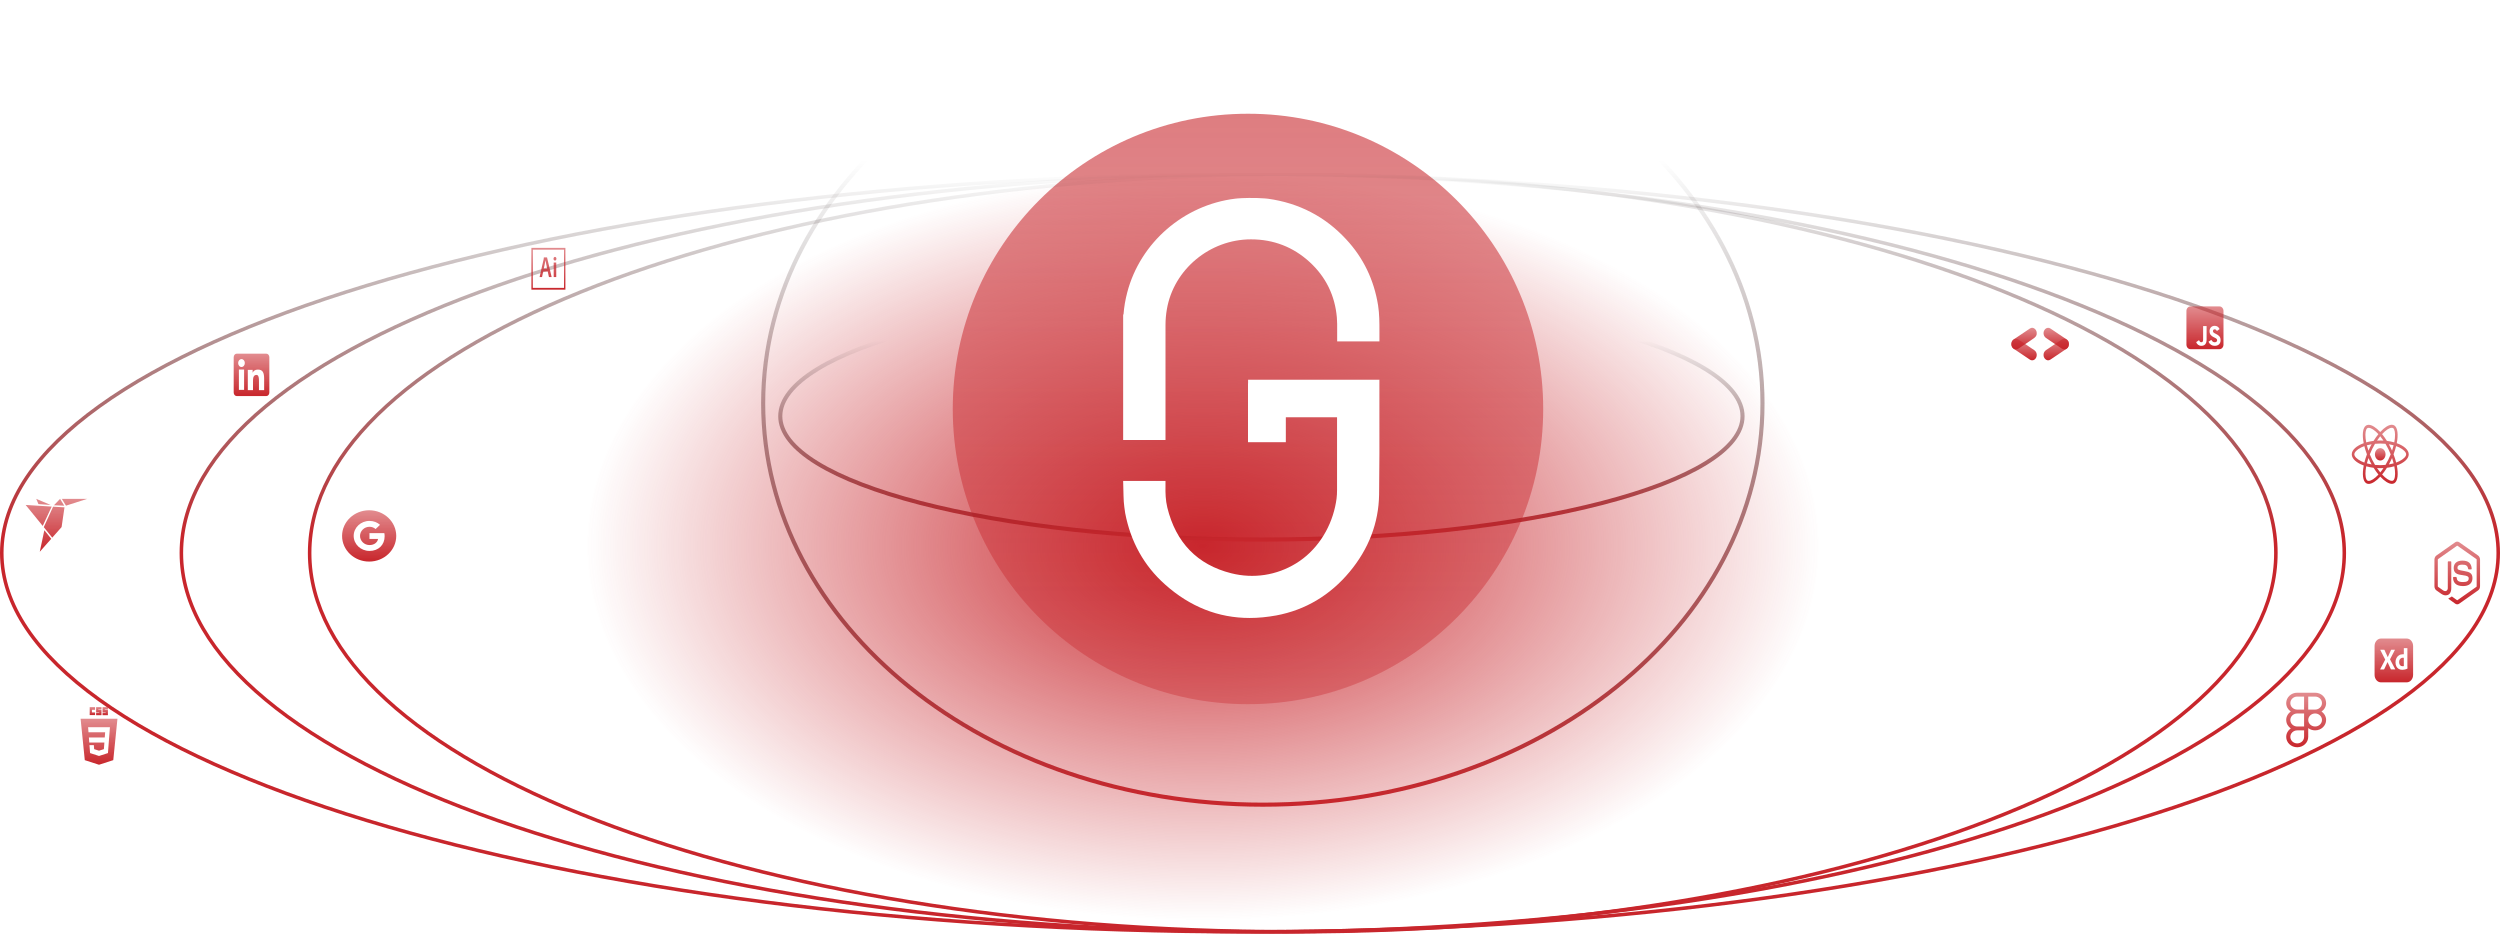
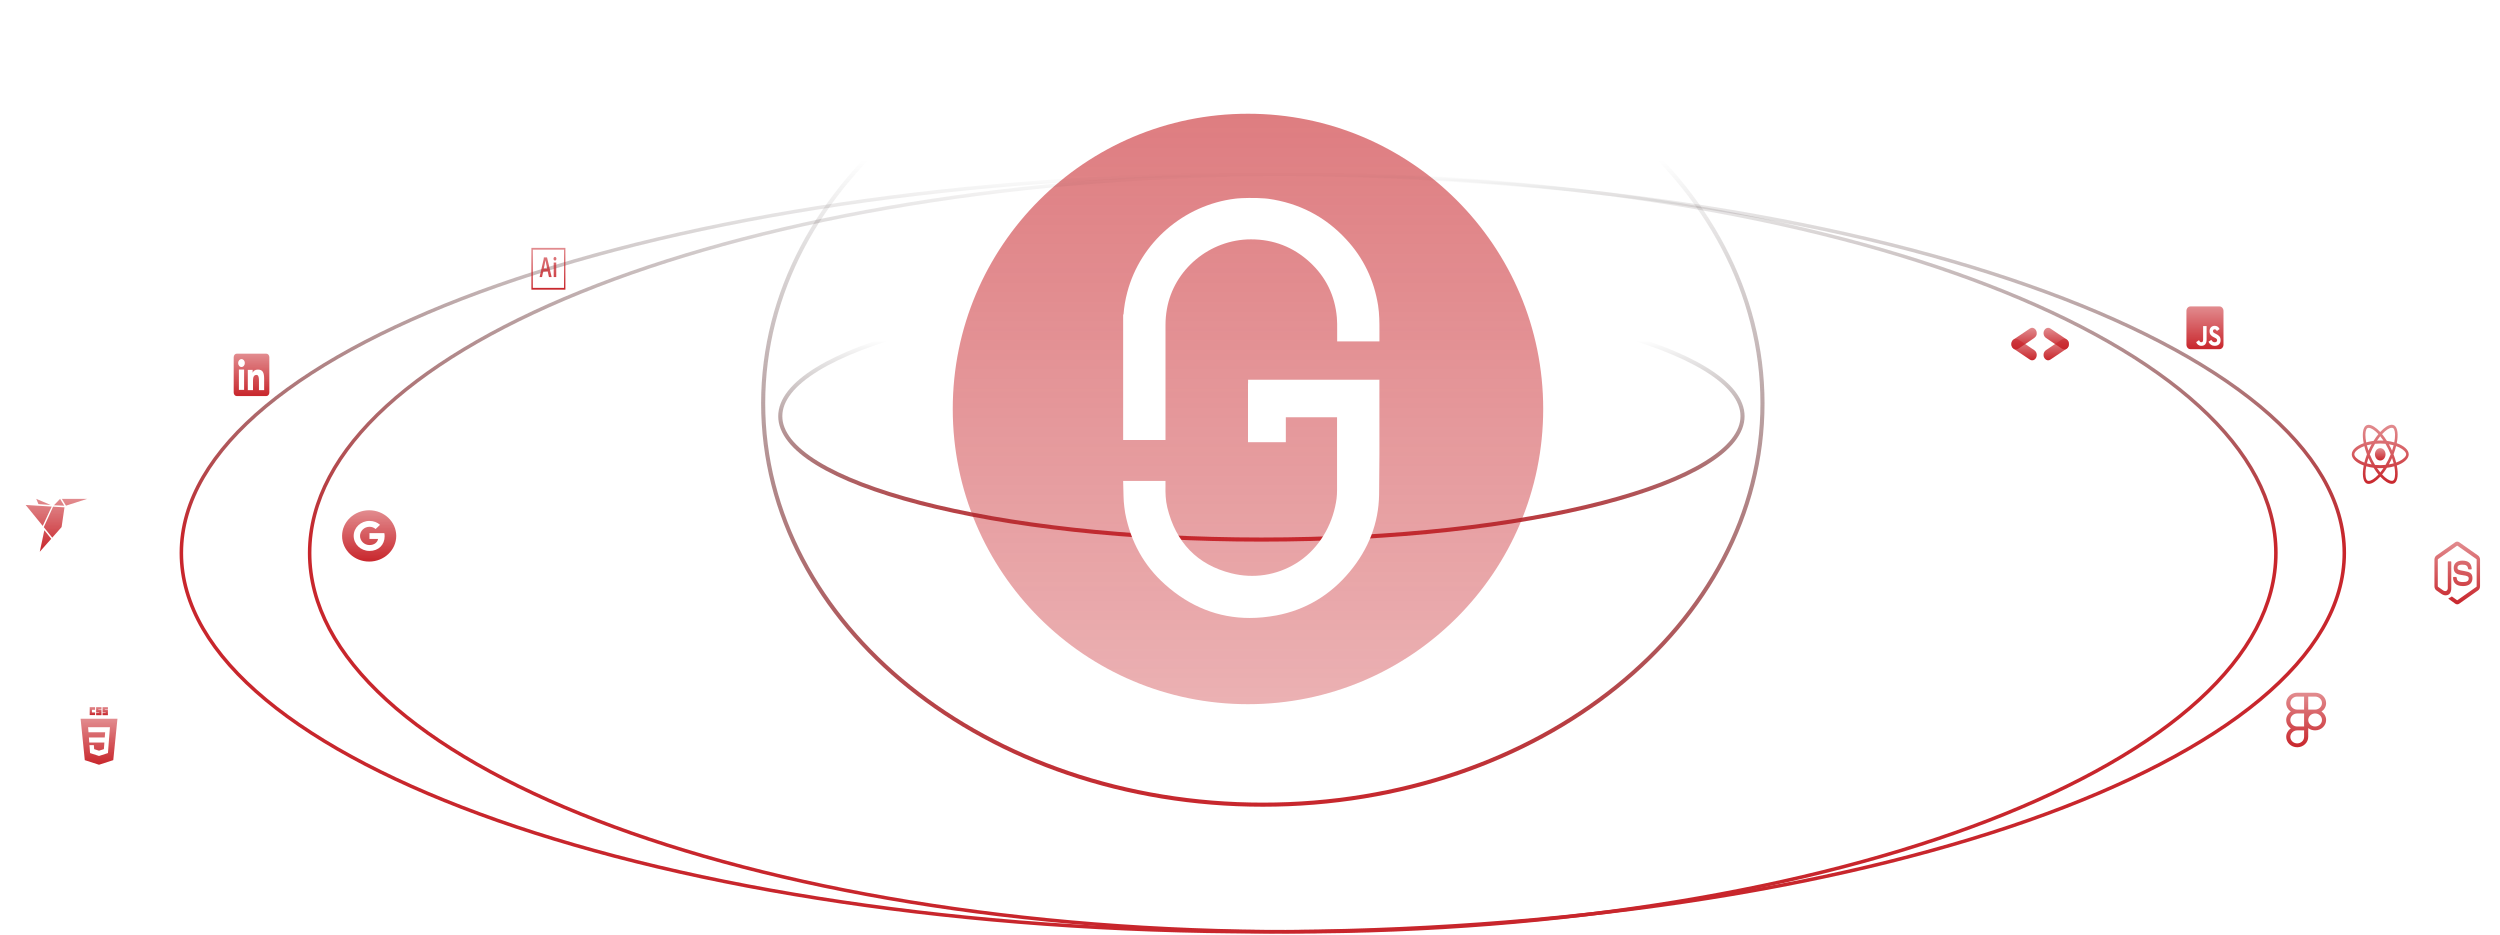
<svg xmlns="http://www.w3.org/2000/svg" width="877" height="328" viewBox="0 0 877 328" fill="none">
-   <ellipse cx="422" cy="191.5" rx="216" ry="131.5" fill="url(#paint0_radial_1141_473)" />
  <circle cx="437.791" cy="143.465" r="103.565" fill="url(#paint1_linear_1141_473)" />
-   <path d="M876.378 193.99C876.378 212.126 864.304 229.523 842.177 245.45C820.065 261.366 788.029 275.725 748.385 287.794C669.106 311.931 559.545 326.869 438.5 326.869C317.455 326.869 207.894 311.931 128.615 287.794C88.971 275.725 56.935 261.366 34.823 245.45C12.696 229.523 0.622 212.126 0.622 193.99C0.622 175.855 12.696 158.458 34.823 142.531C56.935 126.615 88.971 112.256 128.615 100.187C207.894 76.05 317.455 61.112 438.5 61.112C559.545 61.112 669.106 76.05 748.385 100.187C788.029 112.256 820.065 126.615 842.177 142.531C864.304 158.458 876.378 175.855 876.378 193.99Z" stroke="url(#paint2_linear_1141_473)" stroke-width="1.244" />
  <path d="M822.378 193.99C822.378 212.165 811.895 229.566 792.74 245.476C773.589 261.383 745.839 275.736 711.494 287.802C642.81 311.932 547.883 326.869 443 326.869C338.117 326.869 243.19 311.932 174.506 287.802C140.161 275.736 112.411 261.383 93.26 245.476C74.105 229.566 63.622 212.165 63.622 193.99C63.622 175.816 74.105 158.415 93.26 142.505C112.411 126.598 140.161 112.244 174.506 100.179C243.19 76.049 338.117 61.112 443 61.112C547.883 61.112 642.81 76.049 711.494 100.179C745.839 112.244 773.589 126.598 792.74 142.505C811.895 158.415 822.378 175.816 822.378 193.99Z" stroke="url(#paint3_linear_1141_473)" stroke-width="1.244" />
  <path d="M798.378 193.99C798.378 212.189 788.836 229.594 771.429 245.496C754.023 261.397 728.801 275.746 697.581 287.809C635.146 311.934 548.851 326.869 453.5 326.869C358.149 326.869 271.854 311.934 209.419 287.809C178.199 275.746 152.977 261.397 135.571 245.496C118.164 229.594 108.622 212.189 108.622 193.99C108.622 175.792 118.164 158.387 135.571 142.485C152.977 126.584 178.199 112.235 209.419 100.172C271.854 76.047 358.149 61.112 453.5 61.112C548.851 61.112 635.146 76.047 697.581 100.172C728.801 112.235 754.023 126.584 771.429 142.485C788.836 158.387 798.378 175.792 798.378 193.99Z" stroke="url(#paint4_linear_1141_473)" stroke-width="1.244" />
  <path d="M618.28 141.5C618.28 219.112 539.959 282.28 443 282.28C346.041 282.28 267.72 219.112 267.72 141.5C267.72 63.888 346.041 0.72 443 0.72C539.959 0.72 618.28 63.888 618.28 141.5Z" stroke="url(#paint5_linear_1141_473)" stroke-width="1.439" />
  <path d="M611.28 146C611.28 151.677 606.835 157.277 598.303 162.513C589.813 167.724 577.479 172.443 562.174 176.416C531.575 184.359 489.263 189.28 442.5 189.28C395.737 189.28 353.425 184.359 322.826 176.416C307.521 172.443 295.187 167.724 286.697 162.513C278.165 157.277 273.72 151.677 273.72 146C273.72 140.323 278.165 134.723 286.697 129.487C295.187 124.276 307.521 119.557 322.826 115.584C353.425 107.641 395.737 102.72 442.5 102.72C489.263 102.72 531.575 107.641 562.174 115.584C577.479 119.557 589.813 124.276 598.303 129.487C606.835 134.723 611.28 140.323 611.28 146Z" stroke="url(#paint6_linear_1141_473)" stroke-width="1.439" />
  <path d="M844.984 159.38C844.984 157.836 843.326 156.372 840.784 155.465C841.371 152.444 841.111 150.04 839.962 149.27C839.683 149.088 839.368 148.997 839.049 149.005V150.063C839.236 150.063 839.387 150.107 839.514 150.188C840.067 150.559 840.308 151.969 840.121 153.783C840.076 154.23 840.002 154.7 839.912 155.18C839.061 154.941 838.197 154.768 837.326 154.662C836.807 153.827 836.241 153.034 835.632 152.287C836.96 150.848 838.206 150.059 839.054 150.059V149C837.933 149 836.467 149.931 834.984 151.546C833.502 149.942 832.034 149.019 830.915 149.019V150.078C831.758 150.078 833.009 150.862 834.337 152.292C833.766 152.991 833.196 153.783 832.654 154.662C831.781 154.766 830.916 154.941 830.064 155.185C829.973 154.73 829.903 154.27 829.851 153.808C829.66 151.992 829.896 150.582 830.447 150.207C830.568 150.122 830.727 150.083 830.915 150.083V149.024C830.573 149.024 830.263 149.11 829.994 149.289C828.849 150.059 828.593 152.458 829.183 155.47C826.65 156.383 825 157.84 825 159.38C825 160.924 826.658 162.387 829.2 163.293C828.613 166.315 828.874 168.719 830.023 169.488C830.287 169.669 830.597 169.754 830.939 169.754C832.059 169.754 833.526 168.823 835.009 167.208C836.491 168.813 837.957 169.735 839.078 169.735C839.4 169.743 839.717 169.651 839.998 169.469C841.143 168.7 841.4 166.301 840.809 163.289C843.335 162.382 844.984 160.919 844.984 159.38ZM839.68 156.211C839.522 156.846 839.338 157.472 839.131 158.087C838.79 157.315 838.416 156.563 838.011 155.835C838.589 155.935 839.147 156.059 839.681 156.211H839.68ZM837.815 161.27C837.51 161.891 837.182 162.497 836.833 163.085C835.611 163.211 834.382 163.212 833.159 163.09C832.458 161.922 831.845 160.685 831.327 159.394C831.844 158.1 832.455 156.859 833.152 155.685C834.374 155.559 835.603 155.557 836.825 155.679C837.163 156.244 837.493 156.848 837.811 157.485C838.12 158.107 838.402 158.738 838.658 159.375C838.399 160.019 838.118 160.652 837.815 161.27ZM839.131 160.653C839.35 161.289 839.539 161.926 839.693 162.543C839.16 162.696 838.597 162.824 838.015 162.923C838.419 162.188 838.791 161.431 839.131 160.653ZM835 165.722C834.622 165.265 834.243 164.757 833.868 164.201C834.234 164.22 834.609 164.235 834.988 164.235C835.371 164.235 835.75 164.225 836.12 164.201C835.754 164.757 835.375 165.265 835 165.722ZM831.97 162.923C831.408 162.828 830.851 162.703 830.299 162.548C830.45 161.935 830.637 161.303 830.849 160.672C831.016 161.051 831.192 161.431 831.383 161.812C831.575 162.192 831.77 162.563 831.97 162.923ZM834.98 153.038C835.358 153.494 835.737 154.002 836.112 154.558C835.746 154.539 835.371 154.524 834.992 154.524C834.609 154.524 834.23 154.534 833.86 154.558C834.226 154.002 834.605 153.494 834.98 153.038ZM831.965 155.836C831.561 156.569 831.189 157.325 830.85 158.102C830.636 157.483 830.448 156.852 830.287 156.211C830.82 156.063 831.383 155.935 831.965 155.836ZM828.279 161.783C826.837 161.066 825.904 160.125 825.904 159.38C825.904 158.634 826.837 157.688 828.279 156.976C828.629 156.8 829.012 156.643 829.407 156.497C829.64 157.427 829.945 158.396 830.323 159.389C829.966 160.324 829.665 161.285 829.42 162.267C829.033 162.128 828.652 161.966 828.279 161.783ZM830.471 168.571C829.917 168.202 829.676 166.79 829.864 164.976C829.909 164.529 829.982 164.058 830.072 163.578C830.87 163.807 831.741 163.982 832.658 164.097C833.177 164.932 833.743 165.725 834.353 166.472C833.025 167.911 831.778 168.7 830.93 168.7C830.77 168.702 830.613 168.658 830.471 168.572V168.571ZM840.133 164.951C840.325 166.766 840.088 168.177 839.538 168.552C839.416 168.638 839.257 168.675 839.07 168.675C838.226 168.675 836.976 167.892 835.647 166.461C836.254 165.718 836.817 164.926 837.33 164.092C838.203 163.988 839.069 163.813 839.921 163.57C840.015 164.049 840.087 164.51 840.133 164.951ZM841.701 161.783C841.351 161.959 840.968 162.116 840.573 162.263C840.324 161.275 840.018 160.309 839.657 159.37C840.031 158.382 840.332 157.418 840.56 156.492C840.948 156.632 841.33 156.794 841.705 156.976C843.147 157.693 844.08 158.634 844.08 159.38C844.076 160.125 843.143 161.071 841.701 161.783Z" fill="url(#paint7_linear_1141_473)" />
  <path d="M834.987 161.55C835.481 161.55 835.954 161.322 836.303 160.914C836.653 160.507 836.849 159.955 836.849 159.379C836.849 158.803 836.653 158.251 836.303 157.844C835.954 157.437 835.481 157.208 834.987 157.208C834.493 157.208 834.019 157.437 833.67 157.844C833.321 158.251 833.125 158.803 833.125 159.379C833.125 159.955 833.321 160.507 833.67 160.914C834.019 161.322 834.493 161.55 834.987 161.55Z" fill="url(#paint8_linear_1141_473)" />
  <path d="M778.607 107.49H768.393C767.624 107.49 767 108.21 767 109.098V120.883C767 121.771 767.624 122.49 768.393 122.49H778.607C779.376 122.49 780 121.771 780 120.883V109.098C780 108.21 779.376 107.49 778.607 107.49ZM774.075 119.189C774.075 120.649 773.332 121.315 772.249 121.315C771.271 121.315 770.706 120.733 770.415 120.026L771.411 119.333C771.602 119.725 771.776 120.056 772.197 120.056C772.598 120.056 772.853 119.876 772.853 119.169V114.378H774.075V119.189ZM776.965 121.315C775.83 121.315 775.096 120.692 774.739 119.876L775.734 119.213C775.996 119.705 776.338 120.07 776.939 120.07C777.444 120.07 777.769 119.778 777.769 119.373C777.769 118.891 777.438 118.72 776.878 118.436L776.573 118.285C775.691 117.853 775.108 117.307 775.108 116.159C775.108 115.101 775.807 114.297 776.895 114.297C777.673 114.297 778.23 114.609 778.63 115.426L777.679 116.129C777.47 115.697 777.243 115.526 776.892 115.526C776.535 115.526 776.309 115.787 776.309 116.129C776.309 116.551 776.535 116.722 777.06 116.986L777.365 117.137C778.404 117.649 778.987 118.175 778.987 119.353C778.987 120.619 778.123 121.315 776.965 121.315Z" fill="url(#paint9_linear_1141_473)" />
  <path d="M861.996 212C861.756 212 861.513 211.921 861.302 211.773L859.092 210.18C858.763 209.953 858.924 209.874 859.031 209.83C859.472 209.643 859.561 209.603 860.03 209.276C860.081 209.241 860.145 209.254 860.195 209.293L861.893 210.52C861.953 210.564 862.039 210.564 862.097 210.52L868.711 205.866C868.772 205.823 868.811 205.735 868.811 205.648V196.341C868.811 196.249 868.772 196.166 868.707 196.118L862.097 191.469C862.036 191.425 861.953 191.425 861.893 191.469L855.286 196.123C855.221 196.166 855.182 196.254 855.182 196.345V205.648C855.182 205.735 855.221 205.823 855.286 205.862L857.098 207.137C858.082 207.735 858.684 207.032 858.684 206.32V197.135C858.684 197.004 858.77 196.904 858.877 196.904H859.715C859.819 196.904 859.909 197.004 859.909 197.135V206.325C859.909 207.923 859.192 208.839 857.95 208.839C857.567 208.839 857.266 208.839 856.428 208.333L854.695 207.115C854.265 206.814 854 206.251 854 205.644V196.341C854 195.738 854.265 195.171 854.695 194.87L861.302 190.216C861.721 189.928 862.276 189.928 862.691 190.216L869.305 194.874C869.735 195.175 870 195.738 870 196.345V205.648C870 206.251 869.735 206.814 869.305 207.119L862.691 211.773C862.48 211.921 862.24 212 861.996 212ZM867.336 202.828C867.336 201.086 866.369 200.623 864.338 200.296C862.283 199.964 862.075 199.794 862.075 199.209C862.075 198.724 862.251 198.078 863.773 198.078C865.13 198.078 865.631 198.436 865.839 199.554C865.857 199.659 865.936 199.737 866.025 199.737H866.885C866.938 199.737 866.988 199.711 867.024 199.663C867.06 199.615 867.078 199.55 867.074 199.484C866.942 197.559 865.893 196.664 863.773 196.664C861.885 196.664 860.761 197.633 860.761 199.261C860.761 201.025 861.882 201.514 863.69 201.732C865.857 201.99 866.025 202.378 866.025 202.898C866.025 203.797 865.431 204.181 864.038 204.181C862.286 204.181 861.903 203.644 861.774 202.584C861.76 202.47 861.681 202.387 861.585 202.387H860.729C860.621 202.387 860.539 202.492 860.539 202.619C860.539 203.976 861.144 205.596 864.041 205.596C866.132 205.591 867.336 204.583 867.336 202.828Z" fill="url(#paint10_linear_1141_473)" />
  <path fill-rule="evenodd" clip-rule="evenodd" d="M805.863 243C803.722 243 802 244.637 802 246.643C802 247.862 802.637 248.945 803.616 249.606C803.112 249.95 802.703 250.398 802.422 250.912C802.141 251.427 801.997 251.994 802 252.569C802 253.789 802.637 254.871 803.616 255.532C803.112 255.876 802.703 256.324 802.422 256.839C802.141 257.353 801.997 257.92 802 258.495C802 260.5 803.722 262.138 805.863 262.138C808.003 262.138 809.726 260.5 809.726 258.495V255.415C810.403 255.93 811.256 256.211 812.137 256.212C814.278 256.211 816 254.574 816 252.569C816.003 251.994 815.859 251.427 815.578 250.912C815.298 250.398 814.889 249.95 814.384 249.606C814.888 249.261 815.297 248.814 815.578 248.299C815.859 247.784 816.003 247.217 816 246.643C816 244.637 814.278 243 812.137 243H805.863ZM803.452 246.643C803.452 245.374 804.538 244.358 805.863 244.358H808.274V248.927H805.863C804.538 248.927 803.452 247.91 803.452 246.643ZM812.137 248.926H809.726V244.357H812.137C813.462 244.357 814.548 245.374 814.548 246.643C814.548 247.91 813.462 248.926 812.137 248.926ZM803.453 252.569C803.453 251.301 804.539 250.284 805.864 250.284H808.275V254.853H805.863C804.538 254.853 803.452 253.837 803.452 252.569H803.453ZM809.726 252.569C809.726 251.301 810.813 250.284 812.138 250.284C813.463 250.284 814.549 251.3 814.549 252.569C814.549 253.837 813.463 254.853 812.138 254.853C810.813 254.853 809.727 253.837 809.727 252.569H809.726ZM803.453 258.495C803.453 257.227 804.539 256.211 805.864 256.211H808.275V258.495C808.275 259.764 807.19 260.78 805.864 260.78C804.539 260.78 803.453 259.764 803.453 258.495Z" fill="url(#paint11_linear_1141_473)" />
-   <path fill-rule="evenodd" clip-rule="evenodd" d="M835.244 224H844.273C845.512 224 846.517 225.172 846.517 226.617V236.752C846.517 238.197 845.512 239.369 844.273 239.369H835.244C834.005 239.369 833 238.197 833 236.752V226.617C833 225.172 834.005 224 835.244 224ZM838.419 231.289L840.106 228.043L840.106 228.043L840.11 228.038C840.118 228.028 840.123 228.016 840.124 228.003C840.126 227.99 840.123 227.977 840.118 227.965C840.112 227.954 840.103 227.945 840.093 227.94C840.083 227.935 840.071 227.934 840.06 227.937H838.872C838.847 227.934 838.822 227.94 838.8 227.953C838.783 227.972 838.77 227.996 838.763 228.022C838.641 228.3 838.516 228.577 838.387 228.852C838.257 229.13 838.13 229.407 838.006 229.682C837.88 229.962 837.758 230.244 837.639 230.528H837.63C837.514 230.244 837.389 229.965 837.254 229.692C837.117 229.416 836.982 229.137 836.85 228.857C836.717 228.575 836.596 228.293 836.488 228.011C836.473 227.987 836.455 227.967 836.433 227.953C836.407 227.941 836.379 227.935 836.352 227.937H835.073C835.063 227.936 835.053 227.938 835.043 227.943C835.034 227.947 835.025 227.955 835.019 227.964C835.007 227.981 835.01 228.004 835.028 228.032L836.732 231.395L834.982 234.747C834.97 234.769 834.965 234.795 834.969 234.821C834.971 234.838 834.977 234.841 834.986 234.84L835.004 234.838L835.01 234.838H836.252L836.272 234.838C836.322 234.836 836.357 234.824 836.379 234.768C836.512 234.493 836.642 234.217 836.769 233.938C836.896 233.66 837.024 233.379 837.154 233.097C837.283 232.818 837.408 232.536 837.53 232.251H837.539C837.671 232.539 837.806 232.824 837.943 233.108L837.993 233.213C838.108 233.453 838.22 233.695 838.328 233.938C838.45 234.211 838.571 234.484 838.691 234.758C838.722 234.817 838.772 234.829 838.842 234.831L838.868 234.832H840.169C840.177 234.83 840.185 234.83 840.192 234.83L840.204 234.83L840.214 234.83C840.224 234.83 840.23 234.827 840.232 234.816C840.238 234.789 840.235 234.761 840.223 234.736L838.419 231.289ZM842.708 234.969L842.77 234.968C843.041 234.963 843.312 234.931 843.578 234.874C843.892 234.806 844.199 234.7 844.494 234.557C844.511 234.547 844.526 234.532 844.535 234.514C844.545 234.495 844.55 234.473 844.549 234.451L844.54 234.292L844.523 234.018C844.516 233.897 844.512 233.784 844.512 233.679V227.429C844.513 227.421 844.513 227.412 844.51 227.404C844.508 227.396 844.504 227.388 844.499 227.382C844.493 227.376 844.487 227.371 844.48 227.368C844.473 227.366 844.465 227.365 844.458 227.366H843.315C843.279 227.366 843.261 227.391 843.261 227.44V229.523L843.213 229.518L843.147 229.512L843.089 229.507L843.054 229.505L843.023 229.503L842.995 229.502L842.971 229.502C842.415 229.502 841.94 229.629 841.547 229.883L841.516 229.902C841.155 230.136 840.855 230.48 840.65 230.898C840.444 231.32 840.338 231.798 840.341 232.283L840.341 232.33C840.347 232.909 840.449 233.392 840.649 233.779C840.848 234.17 841.144 234.482 841.497 234.673C841.877 234.875 842.29 234.976 842.708 234.969ZM843.261 230.771V233.658L843.233 233.667C843.177 233.684 843.119 233.695 843.061 233.7C842.989 233.707 842.91 233.711 842.826 233.711C842.667 233.712 842.51 233.683 842.359 233.626C842.216 233.574 842.086 233.483 841.978 233.362C841.865 233.23 841.779 233.071 841.724 232.896C841.657 232.68 841.624 232.45 841.629 232.22L841.629 232.184C841.633 231.855 841.695 231.589 841.815 231.384C841.935 231.177 842.099 231.009 842.291 230.898C842.488 230.784 842.705 230.726 842.925 230.729C842.988 230.728 843.05 230.732 843.111 230.739C843.162 230.745 843.212 230.756 843.261 230.771Z" fill="url(#paint12_linear_1141_473)" />
  <path d="M720.128 121.212C721.191 120.5 722.251 119.782 723.317 119.078C724.33 118.409 725.521 119.026 725.75 120.327C725.883 121.08 725.595 121.894 725.012 122.29C723.101 123.589 721.187 124.882 719.263 126.156C718.668 126.55 718.055 126.478 717.512 125.995C716.961 125.504 716.787 124.828 716.917 124.04C717.064 123.441 717.402 123.04 717.863 122.74C718.624 122.244 719.373 121.723 720.128 121.212Z" fill="url(#paint13_linear_1141_473)" />
  <path d="M720.905 120.695C719.845 119.977 718.782 119.266 717.726 118.541C716.723 117.853 716.586 116.342 717.437 115.459C717.93 114.948 718.678 114.833 719.264 115.223C721.184 116.504 723.102 117.79 725.009 119.096C725.6 119.5 725.852 120.156 725.765 120.945C725.676 121.747 725.261 122.261 724.611 122.524C724.092 122.675 723.626 122.534 723.173 122.219C722.424 121.697 721.662 121.201 720.905 120.695Z" fill="url(#paint14_linear_1141_473)" />
  <path d="M711.244 120.187C710.564 120.638 709.883 121.088 709.203 121.54C708.806 121.805 708.413 122.078 708.013 122.338C707.208 122.862 706.252 122.555 705.795 121.632C705.359 120.751 705.61 119.609 706.385 119.081C708.281 117.791 710.182 116.509 712.089 115.243C712.674 114.854 713.281 114.903 713.823 115.368C714.394 115.858 714.58 116.548 714.452 117.356C714.373 117.552 714.325 117.781 714.206 117.936C714.012 118.186 713.792 118.426 713.547 118.603C712.789 119.148 712.013 119.662 711.244 120.187Z" fill="url(#paint15_linear_1141_473)" />
  <path d="M710.464 120.692C711.139 121.154 711.814 121.616 712.489 122.077C712.885 122.346 713.284 122.606 713.677 122.88C714.469 123.431 714.719 124.551 714.262 125.473C713.826 126.354 712.852 126.672 712.073 126.153C710.166 124.883 708.265 123.604 706.37 122.311C705.789 121.914 705.522 121.277 705.596 120.498C705.675 119.676 706.093 119.143 706.758 118.868C706.943 118.85 707.137 118.783 707.311 118.827C707.594 118.897 707.883 118.999 708.136 119.159C708.921 119.652 709.69 120.178 710.464 120.692Z" fill="url(#paint16_linear_1141_473)" />
  <path fill-rule="evenodd" clip-rule="evenodd" d="M129.5 179C124.253 179 120 183.03 120 188C120 192.97 124.253 197 129.5 197C134.746 197 139 192.97 139 188C139 183.03 134.746 179 129.5 179ZM129.611 193.264C126.549 193.264 124.069 190.908 124.069 188C124.069 185.091 126.549 182.736 129.611 182.736C131.107 182.736 132.358 183.259 133.317 184.108L131.755 185.592V185.589C131.173 185.062 130.435 184.792 129.611 184.792C127.782 184.792 126.296 186.259 126.296 187.997C126.296 189.733 127.782 191.205 129.611 191.205C131.27 191.205 132.399 190.303 132.632 189.066H129.611V187.013H134.824C134.894 187.366 134.931 187.733 134.931 188.118C134.931 191.126 132.812 193.264 129.611 193.264Z" fill="url(#paint17_linear_1141_473)" />
  <path d="M31.467 248.052H33.346V248.984H32.252V249.917H33.346V250.849H31.467V248.052ZM33.721 248.052H35.601V248.863H34.508V249.025H35.601V250.89H33.721V250.039H34.815V249.876H33.721V248.052ZM35.977 248.052H37.855V248.863H36.762V249.025H37.855V250.89H35.977V250.039H37.071V249.876H35.977V248.052Z" fill="url(#paint18_linear_1141_473)" />
  <path fill-rule="evenodd" clip-rule="evenodd" d="M34.732 268.274L29.744 266.66L28.273 252.131H41.203L39.733 266.658L34.732 268.274ZM31.18 258.708L31.318 260.489H36.617L36.439 262.799L34.734 263.337H34.733L33.03 262.801L32.921 261.381H31.386L31.6 264.178L34.732 265.191L37.869 264.178L38.251 259.186L38.288 258.708L38.564 255.1H30.905L31.045 256.883H36.889L36.749 258.708H31.18Z" fill="url(#paint19_linear_1141_473)" />
  <path d="M186.912 87.58H197.852V100.984H186.912V87.58ZM186.414 101.61H198.349V86.954H186.414V101.61ZM194.231 92.177C194.231 92.128 194.246 92.102 194.291 92.102H195.072C195.112 92.102 195.132 92.121 195.132 92.177V97.119C195.132 97.169 195.122 97.194 195.072 97.194H194.302C194.252 97.194 194.237 97.163 194.237 97.113V92.177H194.232H194.231ZM194.177 90.756C194.177 90.587 194.23 90.424 194.325 90.304C194.421 90.184 194.55 90.117 194.684 90.117C194.819 90.117 194.948 90.184 195.043 90.304C195.138 90.424 195.191 90.587 195.191 90.756C195.196 90.843 195.186 90.929 195.162 91.01C195.137 91.092 195.099 91.165 195.05 91.226C195.001 91.287 194.942 91.333 194.877 91.362C194.812 91.392 194.743 91.403 194.674 91.395C194.607 91.4 194.54 91.387 194.477 91.357C194.414 91.326 194.357 91.279 194.31 91.219C194.263 91.158 194.227 91.085 194.204 91.005C194.181 90.925 194.172 90.84 194.178 90.756H194.177ZM191.939 94.239C191.8 93.541 191.47 92.028 191.347 91.295H191.338C191.233 92.028 190.97 93.268 190.761 94.239H191.939ZM190.557 95.253L190.164 97.132C190.154 97.182 190.139 97.195 190.089 97.195H189.359C189.309 97.195 189.299 97.176 189.309 97.101L190.721 90.874C190.756 90.704 190.772 90.529 190.771 90.354C190.771 90.31 190.786 90.291 190.811 90.291H191.855C191.89 90.291 191.905 90.303 191.915 90.354L193.496 97.112C193.506 97.162 193.496 97.193 193.457 97.193H192.631C192.591 97.193 192.566 97.181 192.556 97.14L192.148 95.254H190.557L190.557 95.253Z" fill="url(#paint20_linear_1141_473)" />
  <path fill-rule="evenodd" clip-rule="evenodd" d="M81.981 125.312C81.981 124.983 82.091 124.667 82.287 124.434C82.482 124.201 82.748 124.07 83.025 124.07H93.44C93.578 124.07 93.714 124.102 93.841 124.164C93.968 124.226 94.083 124.318 94.18 124.433C94.277 124.548 94.354 124.685 94.407 124.836C94.459 124.987 94.486 125.149 94.486 125.312V137.691C94.487 137.855 94.46 138.016 94.407 138.167C94.355 138.318 94.278 138.455 94.18 138.571C94.083 138.686 93.968 138.778 93.841 138.84C93.714 138.903 93.578 138.935 93.441 138.935H83.025C82.888 138.935 82.752 138.902 82.625 138.84C82.499 138.778 82.383 138.686 82.286 138.571C82.189 138.455 82.112 138.318 82.06 138.168C82.007 138.017 81.98 137.855 81.981 137.692V125.312ZM86.93 129.738H88.624V130.748C88.868 130.167 89.494 129.644 90.433 129.644C92.235 129.644 92.662 130.802 92.662 132.925V136.859H90.839V133.409C90.839 132.2 90.594 131.517 89.973 131.517C89.112 131.517 88.754 132.253 88.754 133.409V136.859H86.93V129.738ZM83.804 136.766H85.628V129.644H83.804V136.766V136.766ZM85.888 127.321C85.892 127.507 85.864 127.691 85.807 127.864C85.749 128.037 85.664 128.194 85.554 128.327C85.445 128.459 85.315 128.565 85.171 128.637C85.027 128.709 84.872 128.746 84.716 128.746C84.56 128.746 84.405 128.709 84.261 128.637C84.117 128.565 83.987 128.459 83.878 128.327C83.769 128.194 83.683 128.037 83.625 127.864C83.568 127.691 83.54 127.507 83.544 127.321C83.55 126.957 83.677 126.61 83.896 126.356C84.115 126.101 84.41 125.958 84.716 125.958C85.023 125.958 85.317 126.101 85.536 126.356C85.755 126.61 85.882 126.957 85.888 127.321Z" fill="url(#paint21_linear_1141_473)" />
  <path d="M21.684 175L23.155 177.383L30.597 175M13.952 193.558L17.978 189.01L15.556 186.005M21.074 175L18.923 177.24L22.542 177.396M12.711 175.001L13.482 176.831L17.742 177.137M14.99 184.49L18.137 177.709L9 177.136M15.357 184.918L18.329 188.607L21.607 184.895L22.624 177.979L18.629 177.742L15.357 184.918Z" fill="url(#paint22_linear_1141_473)" />
  <g filter="url(#filter0_d_1141_473)">
    <g filter="url(#filter1_d_1141_473)">
      <path d="M408.858 150.295C408.858 136.254 408.858 126.643 408.858 112.601C408.858 110.762 409.016 108.897 409.333 107.083C411.708 93.094 424.401 82.524 438.835 82.524C446.752 82.524 453.692 85.218 459.445 90.503C465.119 95.71 468.312 102.265 468.971 109.959C469.103 111.384 469.077 112.886 469.077 114.311C469.077 114.648 469.077 114.985 469.077 115.321V118.327H483.907V114.777C483.907 111.798 483.907 108.741 483.432 105.684C482.007 96.772 478.26 88.975 472.217 82.498C464.881 74.545 455.645 69.778 444.826 68.275C444.483 68.224 444.113 68.198 443.77 68.172C440.181 67.861 435.379 68.042 434.112 68.172C433.848 68.198 433.611 68.198 433.347 68.249C415.27 70.451 400.044 83.638 395.452 101.073C394.766 103.664 394.318 106.28 394.133 108.845L394.001 108.923V152.912H408.858V150.295Z" fill="white" />
    </g>
    <g filter="url(#filter2_d_1141_473)">
      <path d="M483.866 131.762H437.825V132.89C437.825 132.89 437.799 133.126 437.799 133.284C437.799 136.877 437.799 140.443 437.799 144.036V153.688H451.07V144.928C457.059 144.928 463.049 144.928 469.038 144.928C469.038 154.606 469.038 160.795 469.038 170.473C469.038 172.728 468.801 174.328 468.352 176.348C466.558 184.478 461.703 191.874 454.685 196.175C447.825 200.398 439.725 201.63 431.915 199.663C420.042 196.673 412.496 188.91 409.488 176.584C408.881 174.066 408.802 171.443 408.855 169.135V167.273H394L394.132 172.571C394.158 175.194 394.66 178.236 394.712 178.551C396.638 188.596 401.309 197.014 408.67 203.571C417.43 211.413 427.403 215.347 438.405 215.347C441.44 215.347 444.553 215.032 447.746 214.455C457.93 212.54 466.584 207.4 473.444 199.165C480.146 191.113 483.629 182.013 483.787 172.099C483.919 162.579 483.919 152.377 483.893 143.014V131.684L483.866 131.762Z" fill="white" />
    </g>
  </g>
  <defs>
    <filter id="filter0_d_1141_473" x="389.6" y="65.039" width="98.707" height="156.147" filterUnits="userSpaceOnUse" color-interpolation-filters="sRGB">
      <feFlood flood-opacity="0" result="BackgroundImageFix" />
      <feColorMatrix in="SourceAlpha" type="matrix" values="0 0 0 0 0 0 0 0 0 0 0 0 0 0 0 0 0 0 127 0" result="hardAlpha" />
      <feOffset dy="1.439" />
      <feGaussianBlur stdDeviation="2.2" />
      <feComposite in2="hardAlpha" operator="out" />
      <feColorMatrix type="matrix" values="0 0 0 0 1 0 0 0 0 1 0 0 0 0 1 0 0 0 0.55 0" />
      <feBlend mode="normal" in2="BackgroundImageFix" result="effect1_dropShadow_1141_473" />
      <feBlend mode="normal" in="SourceGraphic" in2="effect1_dropShadow_1141_473" result="shape" />
    </filter>
    <filter id="filter1_d_1141_473" x="350.82" y="24.819" width="176.269" height="171.274" filterUnits="userSpaceOnUse" color-interpolation-filters="sRGB">
      <feFlood flood-opacity="0" result="BackgroundImageFix" />
      <feColorMatrix in="SourceAlpha" type="matrix" values="0 0 0 0 0 0 0 0 0 0 0 0 0 0 0 0 0 0 127 0" result="hardAlpha" />
      <feOffset />
      <feGaussianBlur stdDeviation="21.591" />
      <feComposite in2="hardAlpha" operator="out" />
      <feColorMatrix type="matrix" values="0 0 0 0 0.192 0 0 0 0 0.173 0 0 0 0 0.255 0 0 0 0.3 0" />
      <feBlend mode="normal" in2="BackgroundImageFix" result="effect1_dropShadow_1141_473" />
      <feBlend mode="normal" in="SourceGraphic" in2="effect1_dropShadow_1141_473" result="shape" />
    </filter>
    <filter id="filter2_d_1141_473" x="350.819" y="88.502" width="176.269" height="170.026" filterUnits="userSpaceOnUse" color-interpolation-filters="sRGB">
      <feFlood flood-opacity="0" result="BackgroundImageFix" />
      <feColorMatrix in="SourceAlpha" type="matrix" values="0 0 0 0 0 0 0 0 0 0 0 0 0 0 0 0 0 0 127 0" result="hardAlpha" />
      <feOffset />
      <feGaussianBlur stdDeviation="21.591" />
      <feComposite in2="hardAlpha" operator="out" />
      <feColorMatrix type="matrix" values="0 0 0 0 0.784 0 0 0 0 0.149 0 0 0 0 0.173 0 0 0 0.3 0" />
      <feBlend mode="normal" in2="BackgroundImageFix" result="effect1_dropShadow_1141_473" />
      <feBlend mode="normal" in="SourceGraphic" in2="effect1_dropShadow_1141_473" result="shape" />
    </filter>
    <radialGradient id="paint0_radial_1141_473" cx="0" cy="0" r="1" gradientUnits="userSpaceOnUse" gradientTransform="translate(422 191.5) rotate(90) scale(131.5 216)">
      <stop stop-color="#C8262C" />
      <stop offset="1" stop-color="#C8262C" stop-opacity="0" />
    </radialGradient>
    <linearGradient id="paint1_linear_1141_473" x1="437.791" y1="39.9" x2="437.791" y2="247.029" gradientUnits="userSpaceOnUse">
      <stop stop-color="#C8262C" stop-opacity="0.6" />
      <stop offset="1" stop-color="#C8262C" stop-opacity="0.36" />
    </linearGradient>
    <linearGradient id="paint2_linear_1141_473" x1="438.5" y1="60.49" x2="438.5" y2="327.49" gradientUnits="userSpaceOnUse">
      <stop stop-opacity="0" />
      <stop offset="0.479" stop-color="#C8262C" />
    </linearGradient>
    <linearGradient id="paint3_linear_1141_473" x1="443" y1="60.49" x2="443" y2="327.49" gradientUnits="userSpaceOnUse">
      <stop stop-opacity="0" />
      <stop offset="0.479" stop-color="#C8262C" />
    </linearGradient>
    <linearGradient id="paint4_linear_1141_473" x1="453.5" y1="60.49" x2="453.5" y2="327.49" gradientUnits="userSpaceOnUse">
      <stop stop-opacity="0" />
      <stop offset="0.479" stop-color="#C8262C" />
    </linearGradient>
    <linearGradient id="paint5_linear_1141_473" x1="443" y1="0" x2="443" y2="283" gradientUnits="userSpaceOnUse">
      <stop offset="0.198" stop-opacity="0" />
      <stop offset="1" stop-color="#C8262C" />
    </linearGradient>
    <linearGradient id="paint6_linear_1141_473" x1="442.5" y1="102" x2="442.5" y2="190" gradientUnits="userSpaceOnUse">
      <stop offset="0.198" stop-opacity="0" />
      <stop offset="1" stop-color="#C8262C" />
    </linearGradient>
    <linearGradient id="paint7_linear_1141_473" x1="834.992" y1="149" x2="834.992" y2="169.754" gradientUnits="userSpaceOnUse">
      <stop stop-color="#C8262C" stop-opacity="0.53" />
      <stop offset="1" stop-color="#C8262C" />
    </linearGradient>
    <linearGradient id="paint8_linear_1141_473" x1="834.987" y1="157.208" x2="834.987" y2="161.55" gradientUnits="userSpaceOnUse">
      <stop stop-color="#C8262C" stop-opacity="0.53" />
      <stop offset="1" stop-color="#C8262C" />
    </linearGradient>
    <linearGradient id="paint9_linear_1141_473" x1="773.5" y1="107.49" x2="773.5" y2="122.49" gradientUnits="userSpaceOnUse">
      <stop stop-color="#C8262C" stop-opacity="0.53" />
      <stop offset="1" stop-color="#C8262C" />
    </linearGradient>
    <linearGradient id="paint10_linear_1141_473" x1="862" y1="190" x2="862" y2="212" gradientUnits="userSpaceOnUse">
      <stop stop-color="#C8262C" stop-opacity="0.53" />
      <stop offset="1" stop-color="#C8262C" />
    </linearGradient>
    <linearGradient id="paint11_linear_1141_473" x1="809" y1="243" x2="809" y2="262.138" gradientUnits="userSpaceOnUse">
      <stop stop-color="#C8262C" stop-opacity="0.53" />
      <stop offset="1" stop-color="#C8262C" />
    </linearGradient>
    <linearGradient id="paint12_linear_1141_473" x1="839.758" y1="224" x2="839.758" y2="239.369" gradientUnits="userSpaceOnUse">
      <stop stop-color="#C8262C" stop-opacity="0.53" />
      <stop offset="1" stop-color="#C8262C" />
    </linearGradient>
    <linearGradient id="paint13_linear_1141_473" x1="721.329" y1="118.805" x2="721.329" y2="126.41" gradientUnits="userSpaceOnUse">
      <stop stop-color="#C8262C" stop-opacity="0.53" />
      <stop offset="1" stop-color="#C8262C" />
    </linearGradient>
    <linearGradient id="paint14_linear_1141_473" x1="721.329" y1="114.99" x2="721.329" y2="122.585" gradientUnits="userSpaceOnUse">
      <stop stop-color="#C8262C" stop-opacity="0.53" />
      <stop offset="1" stop-color="#C8262C" />
    </linearGradient>
    <linearGradient id="paint15_linear_1141_473" x1="710.036" y1="114.982" x2="710.036" y2="122.593" gradientUnits="userSpaceOnUse">
      <stop stop-color="#C8262C" stop-opacity="0.53" />
      <stop offset="1" stop-color="#C8262C" />
    </linearGradient>
    <linearGradient id="paint16_linear_1141_473" x1="710.037" y1="118.812" x2="710.037" y2="126.403" gradientUnits="userSpaceOnUse">
      <stop stop-color="#C8262C" stop-opacity="0.53" />
      <stop offset="1" stop-color="#C8262C" />
    </linearGradient>
    <linearGradient id="paint17_linear_1141_473" x1="129.5" y1="179" x2="129.5" y2="197" gradientUnits="userSpaceOnUse">
      <stop stop-color="#C8262C" stop-opacity="0.53" />
      <stop offset="1" stop-color="#C8262C" />
    </linearGradient>
    <linearGradient id="paint18_linear_1141_473" x1="34.661" y1="248.052" x2="34.661" y2="250.89" gradientUnits="userSpaceOnUse">
      <stop stop-color="#C8262C" stop-opacity="0.53" />
      <stop offset="1" stop-color="#C8262C" />
    </linearGradient>
    <linearGradient id="paint19_linear_1141_473" x1="34.738" y1="252.131" x2="34.738" y2="268.274" gradientUnits="userSpaceOnUse">
      <stop stop-color="#C8262C" stop-opacity="0.53" />
      <stop offset="1" stop-color="#C8262C" />
    </linearGradient>
    <linearGradient id="paint20_linear_1141_473" x1="192.382" y1="86.954" x2="192.382" y2="101.61" gradientUnits="userSpaceOnUse">
      <stop stop-color="#C8262C" stop-opacity="0.53" />
      <stop offset="1" stop-color="#C8262C" />
    </linearGradient>
    <linearGradient id="paint21_linear_1141_473" x1="88.233" y1="124.07" x2="88.233" y2="138.935" gradientUnits="userSpaceOnUse">
      <stop stop-color="#C8262C" stop-opacity="0.53" />
      <stop offset="1" stop-color="#C8262C" />
    </linearGradient>
    <linearGradient id="paint22_linear_1141_473" x1="19.798" y1="175" x2="19.798" y2="193.558" gradientUnits="userSpaceOnUse">
      <stop stop-color="#C8262C" stop-opacity="0.53" />
      <stop offset="1" stop-color="#C8262C" />
    </linearGradient>
  </defs>
</svg>